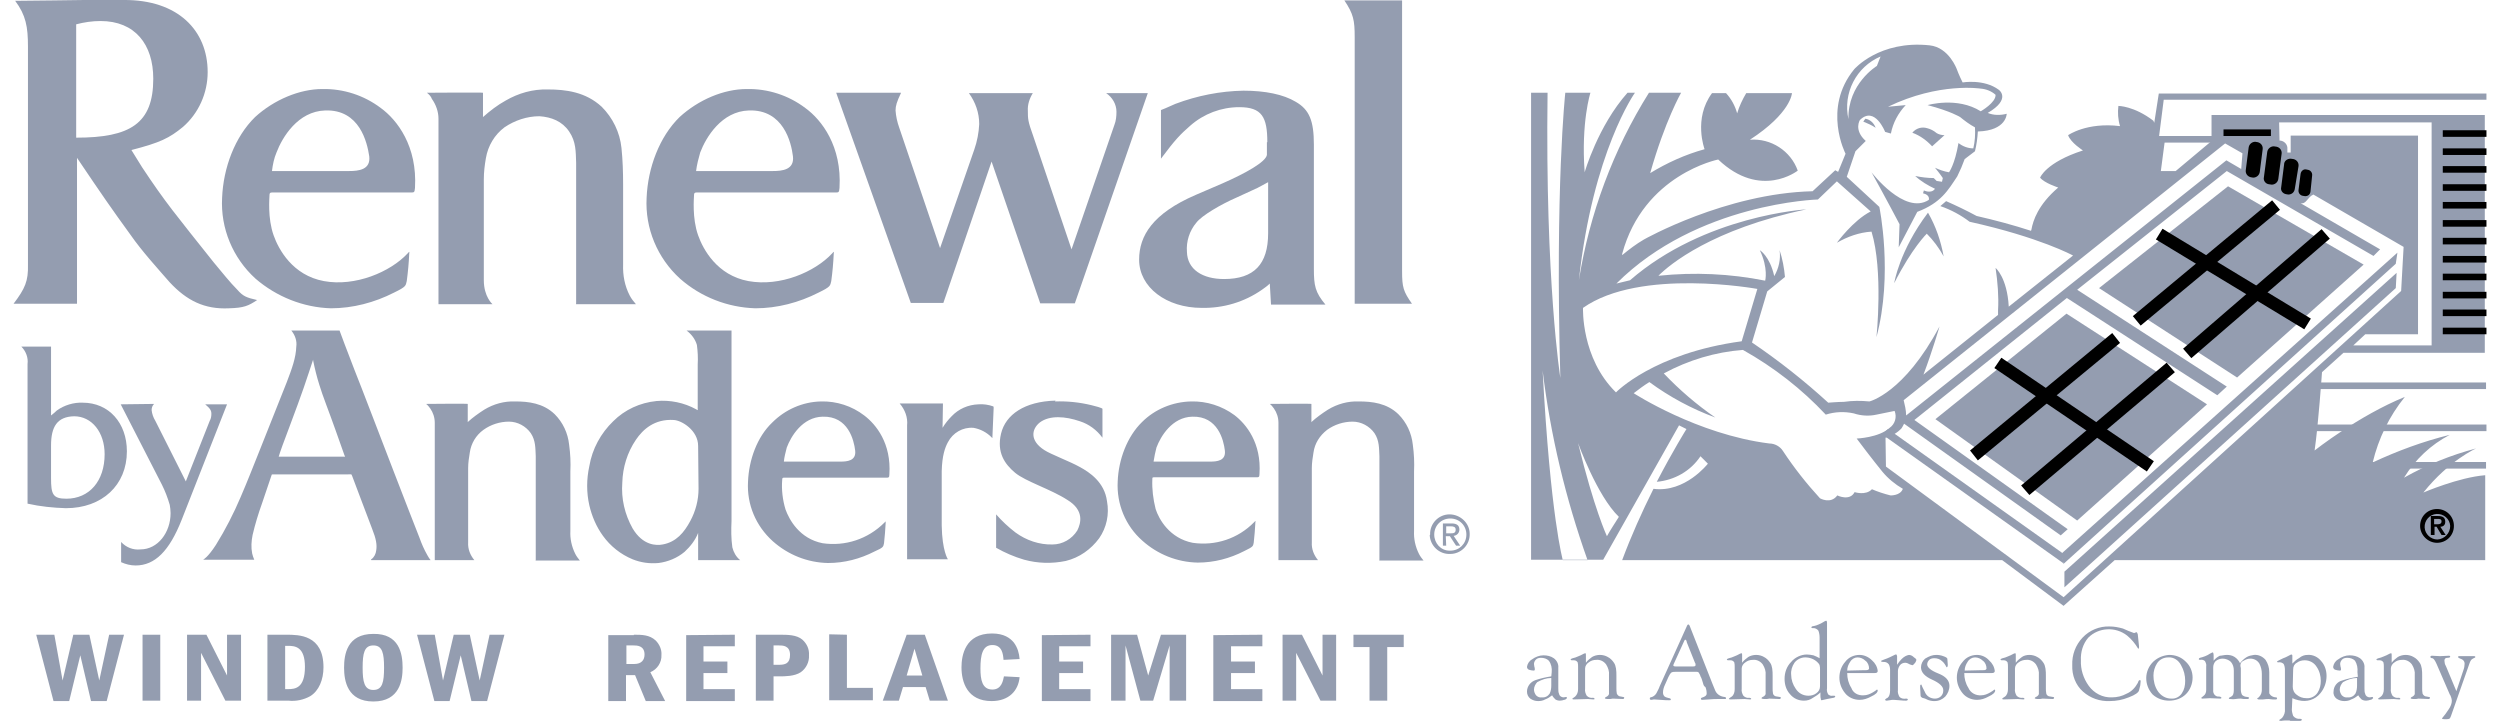
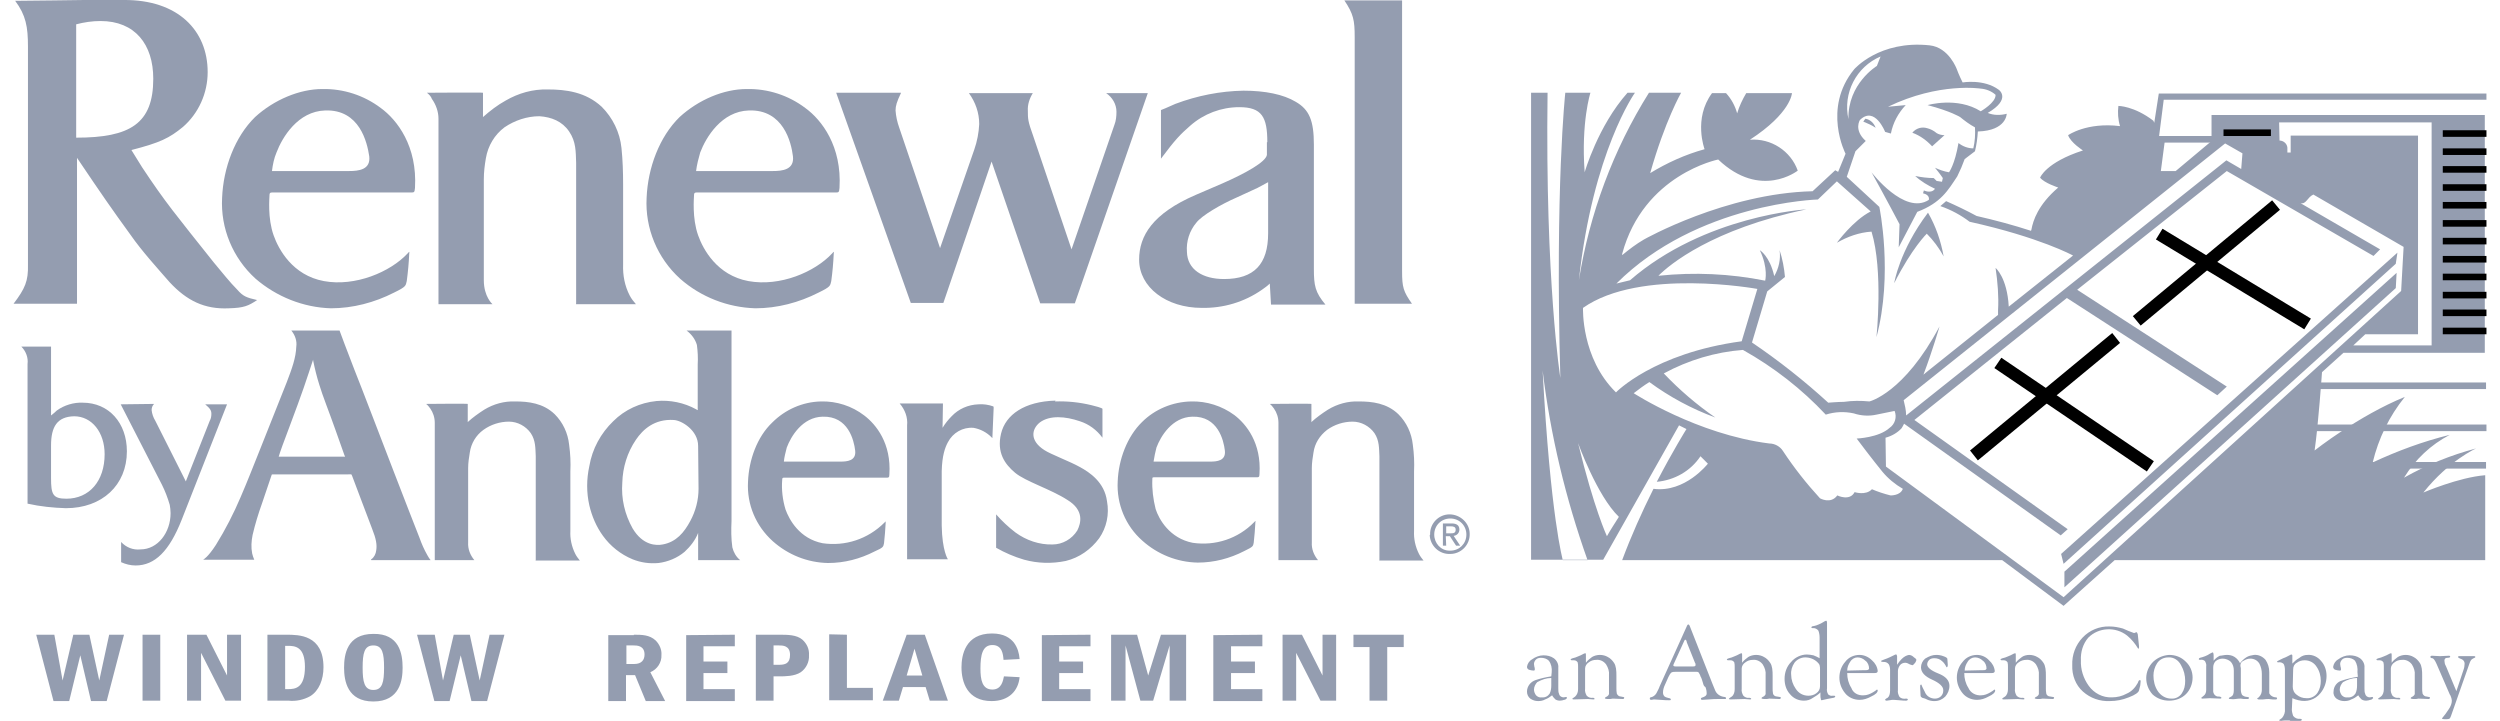
<svg xmlns="http://www.w3.org/2000/svg" width="163" height="47" viewBox="0 0 163 47" fill="none">
  <path d="M3.543 41.384L4.081 44.367L4.779 41.384H5.827L6.472 44.367L7.117 41.384H8.085L6.956 45.71H5.935L5.236 42.727L4.511 45.71H3.489L2.361 41.384H3.543ZM10.449 41.384V45.683H9.294V41.384H10.449ZM13.459 41.384L14.803 44.044V41.384H15.716V45.683H14.695L13.11 42.566V45.683H12.196V41.384H13.459ZM17.436 41.384H18.672C19.479 41.384 21.091 41.384 21.091 43.507C21.091 44.313 20.795 45.038 20.231 45.388C19.801 45.63 19.29 45.737 18.807 45.683H17.436V41.384ZM18.592 44.931H18.78C19.237 44.931 19.882 44.877 19.882 43.48C19.882 42.163 19.237 42.109 18.78 42.109H18.592V44.931ZM26.25 43.533C26.25 44.313 26.089 45.737 24.342 45.737C22.649 45.737 22.434 44.393 22.434 43.533C22.434 42.674 22.623 41.33 24.342 41.33C26.035 41.303 26.25 42.62 26.25 43.533ZM23.644 43.533C23.644 44.447 23.751 44.985 24.342 44.985C24.934 44.985 25.041 44.474 25.041 43.533C25.041 42.593 24.934 42.082 24.342 42.082C23.751 42.082 23.644 42.593 23.644 43.533ZM28.346 41.384L28.884 44.367L29.582 41.384H30.631L31.276 44.367L31.92 41.384H32.888L31.759 45.71H30.738L30.039 42.727L29.314 45.71H28.32L27.191 41.384H28.346ZM41.326 41.384C41.836 41.384 42.347 41.384 42.75 41.76C42.992 42.002 43.153 42.351 43.126 42.7C43.153 43.184 42.857 43.641 42.401 43.829L43.368 45.71H42.105L41.406 44.017H40.815V45.71H39.66V41.411H41.326V41.384ZM40.842 42.082V43.292H41.353C41.836 43.292 42.024 43.023 42.024 42.674C42.024 42.082 41.514 42.082 41.299 42.082H40.842ZM47.91 41.384V42.136H45.867V43.13H47.426V43.883H45.867V44.931H47.91V45.71H44.739V41.411L47.91 41.384ZM50.812 41.384C51.349 41.384 51.94 41.384 52.316 41.706C52.612 41.975 52.773 42.324 52.746 42.727C52.773 43.157 52.558 43.587 52.209 43.829C51.806 44.098 51.161 44.098 50.839 44.098H50.435V45.683H49.28V41.384H50.812ZM50.435 42.082V43.345H50.785C51.188 43.345 51.51 43.265 51.51 42.7C51.51 42.082 51.027 42.082 50.785 42.082H50.435ZM55.219 41.384V44.85H56.912V45.656H54.063V41.357L55.219 41.384ZM60.298 41.384L61.803 45.683H60.62L60.351 44.797H58.873L58.605 45.683H57.557L59.115 41.384H60.298ZM60.136 44.044L59.626 42.297L59.115 44.044H60.136ZM66.478 44.152C66.398 45.011 65.806 45.71 64.651 45.71C63.066 45.71 62.689 44.474 62.689 43.507C62.689 42.727 62.931 41.303 64.678 41.303C65.457 41.303 65.86 41.599 66.102 41.894C66.344 42.217 66.451 42.593 66.478 42.969L65.43 43.023C65.403 42.674 65.35 42.056 64.705 42.056C64.06 42.056 63.925 42.7 63.925 43.587C63.925 44.313 64.033 44.958 64.705 44.958C65.323 44.958 65.403 44.34 65.457 44.098L66.478 44.152ZM71.1 41.384V42.136H69.058V43.13H70.617V43.883H69.058V44.931H71.1V45.71H67.929V41.411L71.1 41.384ZM74.137 41.384L74.862 44.044L75.695 41.384H77.335V45.683H76.26V42.082L75.185 45.683H74.352L73.385 42.082V45.683H72.444V41.384H74.137ZM82.306 41.384V42.136H80.264V43.13H81.822V43.883H80.264V44.931H82.306V45.71H79.108V41.411L82.306 41.384ZM84.886 41.384L86.229 44.044V41.384H87.116V45.683H86.095L84.51 42.566V45.683H83.623V41.384H84.886ZM91.523 41.384V42.19H90.448V45.683H89.293V42.19H88.245V41.384H91.523ZM4.967 8.976C8.488 8.976 9.993 8.062 9.993 5.133C9.993 2.902 8.81 1.371 6.553 1.371C6.015 1.371 5.478 1.451 4.967 1.586V8.976ZM1.823 17.252V3.037C1.823 1.747 1.689 0.995 0.99 0.054C1.743 0.054 5.478 0 5.478 0H8.058C11.605 -0.027 13.54 1.989 13.54 4.703C13.54 6.073 12.948 7.39 11.927 8.277C11.041 9.003 10.449 9.298 8.568 9.782L9.267 10.91C10.799 13.222 11.444 13.974 13.943 17.118C14.507 17.79 14.991 18.408 15.475 18.892C15.851 19.322 16.066 19.402 16.764 19.563C16.2 19.94 15.905 20.074 14.937 20.101C13.325 20.181 12.169 19.59 11.067 18.408C10.342 17.575 9.24 16.366 8.515 15.318C7.305 13.651 6.687 12.765 5.021 10.292V19.805H0.883C1.635 18.811 1.85 18.327 1.823 17.252ZM58.739 6.073C58.47 6.638 58.39 6.906 58.39 7.202C58.416 7.578 58.497 7.954 58.632 8.331L61.292 16.177L63.522 9.755C63.71 9.217 63.818 8.653 63.845 8.089C63.845 7.363 63.603 6.665 63.173 6.073H67.338C67.123 6.423 66.989 6.826 67.016 7.229C67.016 7.74 67.016 7.901 67.365 8.868L69.864 16.258L72.659 8.143C72.766 7.874 72.793 7.578 72.793 7.283C72.793 6.799 72.525 6.342 72.121 6.073H74.836L70.079 19.778H67.822L64.651 10.534L61.507 19.752H59.384L54.52 6.047H58.739V6.073ZM82.682 11.878L81.984 12.254L80.64 12.872C79.592 13.329 78.356 14.055 78.007 14.511C77.55 15.049 77.335 15.748 77.388 16.419C77.415 17.575 78.41 18.193 79.807 18.193C81.769 18.193 82.682 17.225 82.682 15.21V11.878ZM82.629 9.271C82.629 7.632 82.279 6.987 80.801 6.987C79.619 6.987 78.49 7.417 77.603 8.196C76.959 8.761 76.636 9.083 75.695 10.346V7.175C76.125 7.014 76.421 6.853 76.636 6.772C78.06 6.235 79.565 5.939 81.07 5.912C82.494 5.912 83.677 6.154 84.483 6.638C85.37 7.148 85.665 7.874 85.665 9.432V17.521C85.665 18.623 85.746 19.053 86.418 19.859H82.87L82.79 18.488C82.629 18.65 82.467 18.757 82.279 18.892C81.124 19.698 79.753 20.101 78.356 20.074C76.045 20.074 74.271 18.73 74.271 16.93C74.271 15.371 75.158 13.92 77.953 12.711L79.7 11.959C81.231 11.287 82.521 10.561 82.602 10.104V9.271H82.629ZM88.326 19.805V2.419C88.326 1.317 88.245 0.914 87.654 0.027H91.416V17.682C91.416 18.73 91.496 18.999 92.061 19.805H88.326ZM3.328 29.049V31.172C3.328 32.22 3.436 32.516 4.322 32.516C5.827 32.516 6.822 31.36 6.822 29.614C6.822 28.189 5.989 27.141 4.833 27.141C3.731 27.168 3.328 27.813 3.328 29.049ZM3.328 22.6V27.088C3.463 26.98 3.597 26.873 3.704 26.765C4.188 26.416 4.806 26.228 5.397 26.255C7.09 26.255 8.273 27.571 8.273 29.425C8.273 31.629 6.66 33.134 4.296 33.134C3.463 33.107 2.63 33.026 1.796 32.838V23.729C1.85 23.326 1.689 22.895 1.393 22.6H3.328Z" fill="#949DB0" />
  <path d="M10.047 26.335C9.939 26.443 9.886 26.577 9.886 26.738C9.912 26.98 9.993 27.222 10.127 27.437L12.116 31.387L13.675 27.437C13.755 27.303 13.782 27.141 13.782 26.98C13.782 26.765 13.701 26.631 13.379 26.362H14.803L11.847 33.886C11.041 35.929 10.101 36.869 8.838 36.869C8.515 36.869 8.193 36.788 7.897 36.654V35.337C8.219 35.687 8.676 35.875 9.16 35.821C10.289 35.821 11.122 34.719 11.122 33.456C11.122 33.268 11.095 33.08 11.068 32.919C10.934 32.462 10.772 32.032 10.557 31.602L7.87 26.362L10.047 26.335ZM94.56 34.773C94.749 34.773 94.91 34.773 94.91 34.531C94.91 34.343 94.749 34.316 94.587 34.316H94.292V34.773H94.56ZM94.292 35.579H94.077V34.128H94.641C94.99 34.128 95.152 34.263 95.152 34.531C95.152 34.746 94.99 34.907 94.802 34.934H94.775L95.205 35.579H94.937L94.534 34.961H94.265L94.292 35.579ZM94.56 35.902C95.152 35.902 95.608 35.445 95.608 34.854C95.608 34.263 95.152 33.806 94.56 33.806C93.969 33.806 93.512 34.263 93.512 34.854C93.512 35.418 93.942 35.902 94.507 35.902C94.534 35.902 94.534 35.902 94.56 35.902ZM93.244 34.854C93.217 34.128 93.808 33.537 94.507 33.537C95.205 33.537 95.823 34.101 95.823 34.8C95.85 35.526 95.259 36.117 94.56 36.117C94.56 36.117 94.56 36.117 94.534 36.117C93.835 36.144 93.244 35.579 93.217 34.881C93.244 34.881 93.244 34.854 93.244 34.854ZM18.189 29.775H22.435C22.516 29.775 22.516 29.775 22.462 29.694C22.435 29.614 22.247 29.103 21.871 28.028C21.494 26.953 21.011 25.744 20.823 25.099C20.661 24.588 20.527 24.051 20.419 23.514C20.419 23.433 20.419 23.433 20.393 23.514C20.366 23.594 19.936 24.911 19.801 25.287C19.667 25.663 19.21 26.953 18.888 27.786C18.565 28.619 18.189 29.667 18.189 29.721C18.189 29.775 18.135 29.802 18.189 29.775ZM18.995 21.552H22.139C22.139 21.552 22.704 23.084 23.107 24.105C23.51 25.099 25.015 29.049 25.66 30.715C26.305 32.382 27.084 34.397 27.353 35.069C27.487 35.445 27.648 35.821 27.863 36.197C27.997 36.439 28.078 36.52 28.078 36.52H24.209C24.182 36.52 24.182 36.466 24.209 36.466C24.397 36.332 24.504 36.117 24.531 35.875C24.585 35.526 24.531 35.149 24.262 34.477C23.994 33.806 23.053 31.253 22.972 31.065C22.892 30.877 22.945 30.93 22.677 30.93H17.786C17.705 30.93 17.732 30.93 17.705 30.984C17.678 31.065 17.275 32.274 17.087 32.811C16.846 33.483 16.631 34.182 16.469 34.881C16.389 35.284 16.362 35.687 16.442 36.09C16.469 36.224 16.523 36.359 16.577 36.493H13.245C13.245 36.493 13.54 36.359 14.078 35.526C14.696 34.531 15.233 33.483 15.69 32.408C16.174 31.28 16.442 30.581 16.98 29.237C17.517 27.894 18.35 25.798 18.7 24.911C19.049 23.997 19.291 23.326 19.318 22.6C19.372 22.224 19.237 21.848 18.995 21.552ZM27.782 26.335C27.782 26.335 30.497 26.308 30.497 26.335V27.491C30.497 27.544 30.443 27.544 30.497 27.518C30.819 27.222 31.195 26.953 31.572 26.711C32.19 26.335 32.888 26.147 33.587 26.174C34.447 26.174 35.414 26.281 36.167 27.007C36.704 27.544 37.027 28.243 37.107 28.995C37.188 29.587 37.215 30.151 37.188 30.742V34.612C37.161 35.122 37.269 35.633 37.51 36.117C37.591 36.278 37.698 36.412 37.806 36.547H34.931C34.904 36.547 34.931 36.547 34.931 36.493V29.748C34.904 29.237 34.931 28.727 34.608 28.243C34.286 27.786 33.748 27.491 33.184 27.491C32.593 27.491 32.002 27.679 31.518 28.028C31.034 28.378 30.712 28.915 30.631 29.506C30.577 29.829 30.523 30.178 30.523 30.527V35.364C30.497 35.794 30.658 36.197 30.927 36.52H28.347V27.571C28.347 27.222 28.239 26.899 28.051 26.631C27.971 26.523 27.89 26.416 27.782 26.335ZM27.836 6.047C27.836 6.047 31.491 6.02 31.491 6.047V7.605C31.491 7.659 31.437 7.686 31.491 7.632C31.948 7.229 32.431 6.853 32.969 6.557C33.802 6.073 34.742 5.805 35.71 5.832C36.892 5.832 38.182 5.993 39.23 6.96C39.956 7.686 40.413 8.626 40.52 9.647C40.601 10.427 40.627 11.233 40.627 12.012V17.252C40.601 17.951 40.735 18.65 41.057 19.268C41.165 19.483 41.326 19.671 41.461 19.832H37.564C37.537 19.832 37.564 19.832 37.564 19.778V10.615C37.537 9.889 37.564 9.244 37.107 8.573C36.65 7.901 35.952 7.632 35.172 7.578C34.366 7.578 33.56 7.847 32.888 8.304C32.243 8.788 31.813 9.513 31.679 10.319C31.598 10.776 31.545 11.233 31.545 11.69V18.273C31.545 19.348 32.109 19.832 32.109 19.832H28.589V7.739C28.589 7.283 28.427 6.826 28.159 6.45C28.105 6.288 27.971 6.154 27.836 6.047ZM82.79 26.335C82.79 26.335 85.504 26.308 85.504 26.335C85.504 26.362 85.504 27.464 85.504 27.491C85.504 27.518 85.451 27.544 85.504 27.518C85.827 27.222 86.203 26.953 86.579 26.711C87.197 26.335 87.896 26.147 88.595 26.174C89.455 26.174 90.422 26.281 91.174 27.007C91.712 27.544 92.034 28.243 92.115 28.995C92.196 29.587 92.222 30.151 92.196 30.742C92.196 31.575 92.196 33.698 92.196 34.612C92.169 35.122 92.276 35.633 92.518 36.117C92.599 36.278 92.706 36.412 92.814 36.547H89.938C89.911 36.547 89.938 36.547 89.938 36.493V29.748C89.911 29.237 89.938 28.727 89.616 28.243C89.293 27.786 88.756 27.491 88.192 27.491C87.6 27.491 87.009 27.679 86.525 28.028C86.042 28.404 85.719 28.915 85.639 29.506C85.585 29.829 85.531 30.178 85.531 30.527V35.364C85.504 35.794 85.666 36.197 85.934 36.52H83.355V27.571C83.355 27.222 83.247 26.899 83.059 26.631C82.978 26.523 82.898 26.416 82.79 26.335ZM45.518 29.076C45.518 28.055 44.443 27.41 43.933 27.383C42.67 27.303 41.917 28.001 41.461 28.673C40.896 29.506 40.601 30.474 40.574 31.468C40.493 32.516 40.735 33.537 41.246 34.451C41.917 35.579 42.804 35.579 43.207 35.499C44.094 35.337 44.605 34.719 45.008 33.967C45.357 33.322 45.545 32.596 45.545 31.871L45.518 29.076ZM44.766 21.552H47.695V33.967C47.668 34.531 47.668 35.122 47.749 35.687C47.829 36.009 47.991 36.305 48.259 36.52H45.518V34.746C45.33 35.23 45.008 35.633 44.632 35.982C44.148 36.385 43.557 36.627 42.939 36.708C42.347 36.762 41.783 36.681 41.246 36.466C40.466 36.144 39.794 35.606 39.311 34.934C38.881 34.343 38.585 33.644 38.424 32.946C38.236 32.113 38.236 31.253 38.424 30.393C38.612 29.264 39.176 28.243 39.983 27.464C40.735 26.711 41.729 26.255 42.804 26.147C43.691 26.066 44.605 26.255 45.384 26.684C45.545 26.792 45.491 26.711 45.491 26.711V23.755C45.518 23.326 45.491 22.895 45.438 22.492C45.33 22.116 45.088 21.794 44.766 21.552ZM51.108 30.097H54.789C55.246 30.097 55.837 30.044 55.757 29.372C55.676 28.7 55.3 27.114 53.634 27.168C52.317 27.195 51.565 28.458 51.296 29.184C51.215 29.506 51.135 29.802 51.108 30.097ZM53.526 26.174C54.547 26.147 55.542 26.47 56.348 27.088C57.127 27.679 58.121 28.915 57.987 30.93C57.987 31.145 57.933 31.145 57.772 31.145H51.108C51.027 31.145 51 31.172 51 31.28C50.947 31.925 51.027 32.596 51.215 33.215C51.457 33.886 52.129 35.122 53.634 35.418C55.112 35.633 56.59 35.149 57.665 34.074C57.745 33.994 57.745 33.94 57.745 34.101C57.718 34.531 57.691 34.988 57.638 35.418C57.584 35.633 57.638 35.687 57.02 35.956C56.079 36.439 55.058 36.708 53.983 36.708C52.639 36.681 51.377 36.17 50.382 35.284C49.28 34.289 48.689 32.892 48.77 31.414C48.824 29.99 49.361 28.485 50.355 27.544C51.188 26.711 52.317 26.201 53.526 26.174ZM45.384 11.152H50.382C51 11.152 51.806 11.072 51.699 10.185C51.592 9.298 51.081 7.121 48.824 7.202C47.05 7.256 46.029 8.949 45.653 9.943C45.545 10.319 45.438 10.722 45.384 11.152ZM48.689 5.805C50.06 5.778 51.403 6.208 52.505 7.041C53.58 7.82 54.897 9.54 54.736 12.254C54.709 12.55 54.682 12.55 54.467 12.55H45.411C45.276 12.55 45.25 12.603 45.25 12.738C45.25 12.872 45.115 14.216 45.518 15.344C45.841 16.258 46.754 17.951 48.797 18.327C50.866 18.703 53.123 17.736 54.252 16.527C54.359 16.419 54.386 16.339 54.359 16.554C54.332 17.145 54.279 17.736 54.198 18.327C54.117 18.623 54.198 18.677 53.365 19.08C52.102 19.725 50.678 20.101 49.254 20.101C47.453 20.047 45.706 19.375 44.336 18.166C42.858 16.822 42.052 14.887 42.159 12.899C42.24 10.937 42.992 8.922 44.309 7.632C45.545 6.503 47.184 5.805 48.689 5.805ZM17.732 11.152H22.757C23.375 11.152 24.182 11.072 24.074 10.185C23.94 9.298 23.456 7.121 21.199 7.202C19.425 7.256 18.404 8.949 18.028 9.943C17.867 10.319 17.786 10.722 17.732 11.152ZM21.011 5.805C22.381 5.778 23.725 6.208 24.827 7.041C25.901 7.82 27.218 9.54 27.057 12.254C27.03 12.55 27.003 12.55 26.788 12.55H17.732C17.598 12.55 17.571 12.603 17.571 12.738C17.571 12.872 17.437 14.216 17.84 15.344C18.162 16.258 19.076 17.951 21.118 18.327C23.16 18.703 25.445 17.736 26.573 16.527C26.681 16.419 26.708 16.339 26.681 16.554C26.654 17.145 26.6 17.736 26.52 18.327C26.439 18.623 26.52 18.677 25.686 19.08C24.424 19.725 22.999 20.101 21.575 20.101C19.775 20.047 18.028 19.348 16.657 18.166C15.179 16.822 14.373 14.887 14.481 12.899C14.561 10.937 15.314 8.922 16.631 7.632C17.867 6.503 19.533 5.805 21.011 5.805ZM75.212 30.097H78.894C79.351 30.097 79.942 30.044 79.861 29.372C79.781 28.7 79.404 27.114 77.738 27.168C76.421 27.195 75.669 28.458 75.4 29.184C75.32 29.479 75.266 29.775 75.212 30.097ZM77.658 26.174C78.679 26.147 79.673 26.47 80.479 27.061C81.258 27.652 82.253 28.888 82.118 30.904C82.118 31.119 82.065 31.119 81.903 31.119H75.239C75.132 31.119 75.132 31.145 75.132 31.253C75.105 31.898 75.185 32.543 75.347 33.188C75.562 33.859 76.26 35.096 77.765 35.391C79.243 35.606 80.721 35.122 81.769 34.047C81.85 33.967 81.877 33.913 81.85 34.074C81.823 34.504 81.796 34.961 81.742 35.391C81.689 35.606 81.742 35.633 81.124 35.929C80.184 36.412 79.162 36.681 78.088 36.681C76.744 36.654 75.481 36.144 74.487 35.257C73.385 34.289 72.794 32.865 72.874 31.387C72.928 29.963 73.492 28.458 74.46 27.518C75.293 26.684 76.448 26.201 77.658 26.174ZM58.659 26.308H61.48L61.454 27.894C61.615 27.625 61.83 27.356 62.045 27.141C62.502 26.658 63.12 26.389 63.791 26.362C64.114 26.335 64.463 26.389 64.759 26.496C64.786 26.523 64.786 26.523 64.786 26.604C64.786 26.684 64.705 28.458 64.705 28.512C64.705 28.566 64.705 28.592 64.651 28.512C64.329 28.189 63.926 27.974 63.469 27.894C62.77 27.84 62.125 28.216 61.803 28.834C61.615 29.184 61.427 29.694 61.4 30.715V34.263C61.427 35.929 61.803 36.466 61.803 36.466H59.143V27.733C59.196 27.222 59.008 26.711 58.659 26.308ZM68.79 26.174C69.596 26.147 70.375 26.228 71.154 26.416C71.934 26.604 71.88 26.658 71.88 26.658V28.539C71.504 28.028 70.993 27.652 70.402 27.464C69.462 27.141 68.44 27.061 67.796 27.544C67.258 27.974 67.124 28.727 68.091 29.345C68.494 29.614 69.784 30.097 70.402 30.447C71.047 30.796 72.014 31.441 72.176 32.677C72.337 33.537 72.149 34.397 71.665 35.096C71.128 35.821 70.375 36.359 69.489 36.574C68.575 36.762 67.661 36.735 66.774 36.493C66.129 36.305 65.511 36.036 64.947 35.714V33.537C65.323 33.967 65.753 34.37 66.21 34.719C66.909 35.23 67.769 35.526 68.629 35.499C69.273 35.499 69.891 35.149 70.241 34.585C70.483 34.101 70.698 33.268 69.596 32.596C68.521 31.898 66.855 31.387 66.183 30.823C65.511 30.259 64.974 29.506 65.269 28.27C65.565 27.034 66.801 26.174 68.817 26.12M101.171 43.829C101.198 43.56 101.144 43.292 100.983 43.077C100.848 42.942 100.66 42.889 100.472 42.889C100.365 42.889 100.23 42.915 100.15 42.996C100.069 43.077 100.015 43.184 100.015 43.292C100.015 43.345 100.042 43.426 100.042 43.48C100.069 43.533 100.069 43.614 100.069 43.668C100.069 43.695 100.042 43.722 99.989 43.722C99.881 43.722 99.8 43.695 99.693 43.668C99.612 43.641 99.559 43.56 99.559 43.48C99.585 43.292 99.693 43.103 99.881 42.996C100.096 42.835 100.365 42.727 100.634 42.727C100.875 42.727 101.117 42.781 101.305 42.915C101.493 43.05 101.628 43.292 101.601 43.533V44.877C101.601 45.011 101.601 45.146 101.655 45.253C101.682 45.388 101.816 45.468 101.95 45.468L102.112 45.441C102.138 45.441 102.165 45.468 102.165 45.522C102.111 45.576 102.058 45.63 101.977 45.63C101.897 45.656 101.816 45.683 101.708 45.683C101.601 45.683 101.493 45.656 101.413 45.603C101.332 45.522 101.252 45.441 101.198 45.334C101.063 45.441 100.902 45.549 100.741 45.603C100.607 45.683 100.445 45.71 100.284 45.71C100.096 45.71 99.935 45.656 99.774 45.549C99.639 45.441 99.559 45.28 99.559 45.092C99.559 44.743 99.8 44.447 100.123 44.34C100.445 44.232 100.795 44.151 101.144 44.098L101.171 43.829ZM100.015 44.958C100.015 45.092 100.069 45.226 100.15 45.334C100.257 45.441 100.392 45.495 100.526 45.468C100.741 45.495 100.929 45.388 101.037 45.226C101.117 45.065 101.144 44.877 101.144 44.689V44.205C100.822 44.205 100.526 44.313 100.23 44.474C100.123 44.581 100.015 44.77 100.015 44.958ZM104.315 42.7C104.503 42.7 104.691 42.754 104.826 42.835C104.987 42.915 105.121 43.05 105.229 43.211C105.309 43.319 105.336 43.453 105.363 43.587C105.39 43.748 105.39 43.91 105.39 44.071V44.877C105.39 44.985 105.39 45.092 105.417 45.226C105.471 45.334 105.551 45.414 105.686 45.414L105.82 45.441C105.874 45.441 105.901 45.468 105.901 45.495C105.901 45.522 105.874 45.576 105.82 45.576L105.148 45.549L104.987 45.576H104.852C104.718 45.576 104.637 45.549 104.637 45.522C104.637 45.495 104.691 45.441 104.772 45.414C104.852 45.361 104.933 45.28 104.906 45.173V44.017C104.933 43.775 104.852 43.533 104.718 43.319C104.557 43.103 104.315 42.996 104.073 43.023C103.885 43.023 103.724 43.077 103.589 43.184C103.455 43.265 103.348 43.426 103.348 43.587V44.904C103.321 45.065 103.375 45.226 103.455 45.361C103.563 45.468 103.697 45.522 103.858 45.495C103.885 45.495 103.912 45.495 103.939 45.522L103.966 45.549C103.966 45.603 103.939 45.603 103.885 45.603L103.536 45.576L102.595 45.603C102.541 45.603 102.515 45.576 102.515 45.549L102.703 45.414C102.837 45.28 102.891 45.119 102.891 44.931V43.48C102.891 43.372 102.891 43.292 102.864 43.184C102.81 43.103 102.73 43.05 102.622 43.05H102.488C102.434 43.05 102.407 43.023 102.407 42.996C102.407 42.969 102.461 42.942 102.541 42.915C102.649 42.889 102.756 42.862 102.864 42.808C102.998 42.754 103.133 42.7 103.267 42.62L103.348 42.593C103.401 42.593 103.401 42.62 103.401 42.7V43.211C103.509 43.05 103.67 42.942 103.804 42.835C103.939 42.754 104.127 42.7 104.315 42.7ZM111.033 44.528C110.979 44.34 110.926 44.178 110.872 44.098C110.845 43.99 110.791 43.91 110.738 43.829C110.684 43.802 110.657 43.802 110.603 43.802H109.26C109.152 43.802 109.045 43.802 108.964 43.856C108.883 43.937 108.83 44.044 108.776 44.151L108.561 44.635C108.48 44.797 108.427 44.985 108.427 45.146C108.427 45.253 108.453 45.334 108.534 45.414C108.615 45.468 108.722 45.495 108.83 45.522C108.91 45.522 108.937 45.576 108.937 45.603C108.937 45.656 108.91 45.656 108.83 45.656C108.722 45.656 108.534 45.656 108.265 45.63L107.835 45.603L107.674 45.63C107.593 45.63 107.567 45.603 107.567 45.549C107.567 45.495 107.593 45.468 107.62 45.468C107.782 45.441 107.916 45.334 107.997 45.2C108.077 45.038 108.158 44.904 108.212 44.743L109.985 40.819C110.012 40.739 110.066 40.712 110.066 40.712C110.093 40.712 110.146 40.739 110.173 40.819L111.651 44.581C111.759 44.85 111.812 44.985 111.839 45.038C111.947 45.28 112.189 45.414 112.43 45.441C112.484 45.441 112.538 45.468 112.538 45.522C112.538 45.576 112.511 45.576 112.457 45.576H112.001C111.866 45.576 111.678 45.576 111.409 45.603L110.979 45.63C110.926 45.63 110.899 45.603 110.899 45.549C110.899 45.495 110.953 45.495 111.087 45.441C111.194 45.388 111.275 45.334 111.275 45.226C111.275 45.065 111.248 44.931 111.194 44.797C111.087 44.743 111.06 44.635 111.033 44.528ZM109.985 41.894C109.985 41.84 109.958 41.814 109.958 41.787C109.958 41.76 109.904 41.706 109.878 41.706C109.851 41.706 109.851 41.733 109.824 41.76L109.152 43.238C109.125 43.265 109.125 43.319 109.098 43.372C109.098 43.426 109.152 43.453 109.26 43.453H110.388C110.496 43.453 110.549 43.426 110.549 43.372C110.549 43.345 110.549 43.319 110.549 43.292C110.549 43.265 110.549 43.265 110.523 43.238L109.985 41.894ZM114.5 42.7C114.688 42.7 114.876 42.754 115.01 42.835C115.171 42.915 115.306 43.05 115.413 43.211C115.494 43.319 115.521 43.453 115.548 43.587C115.575 43.748 115.575 43.91 115.575 44.071V44.877C115.575 44.985 115.575 45.092 115.601 45.226C115.628 45.334 115.736 45.414 115.87 45.414L116.031 45.441C116.085 45.441 116.112 45.468 116.112 45.495C116.112 45.522 116.085 45.576 116.031 45.576L115.36 45.549L115.198 45.576H115.064C114.93 45.576 114.849 45.549 114.849 45.522C114.849 45.495 114.903 45.441 114.983 45.414C115.064 45.361 115.145 45.28 115.118 45.173V44.017C115.145 43.775 115.064 43.533 114.93 43.319C114.768 43.103 114.527 42.996 114.285 43.023C114.097 43.023 113.935 43.077 113.801 43.184C113.667 43.265 113.559 43.426 113.559 43.587V44.904C113.532 45.065 113.586 45.226 113.667 45.361C113.774 45.468 113.908 45.522 114.07 45.495C114.097 45.495 114.123 45.522 114.15 45.522L114.177 45.549C114.177 45.603 114.15 45.603 114.097 45.603L113.747 45.576L112.807 45.603C112.753 45.603 112.726 45.576 112.726 45.549C112.78 45.495 112.834 45.468 112.914 45.414C113.049 45.307 113.102 45.119 113.102 44.931V43.48C113.102 43.372 113.102 43.292 113.075 43.184C113.022 43.103 112.941 43.05 112.834 43.05H112.672C112.619 43.05 112.592 43.023 112.592 42.996C112.592 42.969 112.645 42.942 112.726 42.915C112.834 42.889 112.941 42.862 113.049 42.808C113.183 42.754 113.317 42.7 113.452 42.62L113.532 42.593C113.586 42.593 113.586 42.62 113.586 42.7V43.211C113.693 43.05 113.855 42.942 113.989 42.835C114.123 42.754 114.312 42.7 114.5 42.7ZM117.617 45.683C117.268 45.683 116.945 45.549 116.703 45.253C116.461 44.985 116.354 44.635 116.354 44.259C116.354 43.856 116.488 43.453 116.784 43.157C117.026 42.862 117.429 42.674 117.805 42.674C117.939 42.674 118.101 42.7 118.235 42.727C118.369 42.781 118.504 42.835 118.638 42.915V41.572C118.638 41.411 118.611 41.249 118.557 41.115C118.477 41.008 118.316 40.927 118.181 40.954C118.127 40.954 118.101 40.927 118.101 40.9C118.101 40.873 118.154 40.819 118.262 40.819C118.369 40.792 118.477 40.766 118.584 40.712C118.719 40.658 118.853 40.578 118.987 40.497L119.068 40.47C119.095 40.47 119.122 40.524 119.122 40.604V44.877C119.095 45.011 119.122 45.146 119.202 45.28C119.283 45.334 119.364 45.388 119.471 45.361H119.552C119.605 45.361 119.632 45.361 119.659 45.388C119.659 45.441 119.605 45.495 119.552 45.495C119.417 45.522 119.256 45.549 119.122 45.576C119.014 45.603 118.88 45.63 118.772 45.656C118.745 45.656 118.719 45.63 118.719 45.576C118.692 45.495 118.692 45.414 118.692 45.361V45.146C118.557 45.28 118.396 45.388 118.208 45.495C118.02 45.63 117.832 45.683 117.617 45.683ZM118.665 43.641C118.665 43.56 118.665 43.453 118.638 43.372C118.611 43.292 118.557 43.238 118.504 43.184C118.289 42.969 117.993 42.862 117.697 42.862C117.429 42.862 117.16 42.996 116.999 43.211C116.838 43.453 116.757 43.722 116.784 43.99C116.784 44.313 116.891 44.635 117.079 44.904C117.268 45.2 117.563 45.361 117.912 45.361C118.101 45.361 118.289 45.307 118.423 45.2C118.584 45.092 118.665 44.931 118.665 44.743V43.641ZM121.513 45.334C121.728 45.334 121.916 45.253 122.105 45.146C122.185 45.092 122.293 45.038 122.373 44.958C122.4 44.958 122.427 44.985 122.427 45.011C122.427 45.146 122.293 45.28 121.997 45.414C121.755 45.549 121.513 45.63 121.245 45.63C120.868 45.63 120.519 45.468 120.304 45.2C120.062 44.904 119.928 44.555 119.928 44.178C119.928 43.802 120.062 43.426 120.304 43.157C120.519 42.862 120.868 42.7 121.245 42.7C121.54 42.7 121.836 42.835 122.051 43.05C122.266 43.238 122.4 43.48 122.427 43.748C122.427 43.802 122.4 43.829 122.373 43.856C122.32 43.883 122.266 43.883 122.212 43.883H120.438C120.438 44.232 120.519 44.555 120.707 44.85C120.815 45.173 121.137 45.361 121.513 45.334ZM121.567 43.695H121.648C121.701 43.695 121.755 43.695 121.809 43.668C121.836 43.641 121.863 43.614 121.863 43.587C121.863 43.399 121.782 43.184 121.621 43.077C121.486 42.942 121.298 42.862 121.11 42.862C120.922 42.862 120.734 42.969 120.627 43.157C120.519 43.319 120.438 43.507 120.438 43.722L121.567 43.695ZM124.469 42.7C124.523 42.7 124.604 42.727 124.657 42.754C124.711 42.781 124.765 42.835 124.792 42.862L124.872 42.915C124.899 42.942 124.926 42.969 124.953 43.023C124.926 43.103 124.899 43.184 124.846 43.238C124.765 43.319 124.738 43.372 124.684 43.372C124.604 43.345 124.496 43.319 124.416 43.265C124.362 43.238 124.308 43.211 124.227 43.211C124.093 43.211 123.959 43.265 123.878 43.372C123.798 43.48 123.744 43.614 123.744 43.748V44.985C123.717 45.146 123.771 45.307 123.851 45.441C123.959 45.549 124.12 45.576 124.281 45.549C124.362 45.549 124.389 45.576 124.389 45.603C124.389 45.63 124.362 45.683 124.281 45.683C124.201 45.683 124.039 45.683 123.824 45.656L123.475 45.63C123.394 45.63 123.314 45.63 123.206 45.656L123.018 45.683C122.938 45.683 122.911 45.656 122.911 45.603C122.964 45.549 123.018 45.522 123.072 45.495C123.179 45.414 123.233 45.253 123.233 45.011V43.668C123.233 43.533 123.206 43.426 123.153 43.319C123.072 43.211 122.964 43.157 122.83 43.157H122.776C122.696 43.157 122.642 43.13 122.642 43.103C122.642 43.077 122.723 43.05 122.857 42.996C123.099 42.915 123.314 42.808 123.529 42.7C123.556 42.674 123.583 42.674 123.609 42.674C123.636 42.674 123.663 42.674 123.663 42.7C123.663 42.727 123.69 42.754 123.69 42.781V43.345C123.771 43.211 123.878 43.077 123.986 42.969C124.147 42.808 124.308 42.727 124.469 42.7ZM126.243 42.7C126.404 42.7 126.565 42.727 126.7 42.781C126.861 42.835 126.968 42.889 126.968 42.969L126.995 43.345C126.995 43.453 126.968 43.507 126.915 43.507C126.834 43.345 126.753 43.211 126.619 43.103C126.485 42.969 126.297 42.915 126.109 42.915C126.001 42.915 125.867 42.942 125.786 43.023C125.705 43.103 125.652 43.211 125.652 43.319C125.652 43.507 125.894 43.722 126.377 43.91C126.861 44.098 127.103 44.367 127.103 44.716C127.103 44.985 126.995 45.226 126.834 45.414C126.646 45.603 126.404 45.71 126.135 45.71C126.055 45.71 125.947 45.71 125.867 45.683C125.732 45.656 125.625 45.603 125.517 45.549L125.329 45.495C125.275 45.468 125.222 45.414 125.222 45.361L125.195 44.85V44.716C125.195 44.662 125.222 44.635 125.275 44.635C125.329 44.797 125.41 44.931 125.49 45.092C125.598 45.388 125.867 45.549 126.162 45.549C126.458 45.549 126.7 45.334 126.7 45.038C126.7 45.011 126.7 45.011 126.7 44.985C126.7 44.77 126.458 44.528 125.974 44.313C125.49 44.098 125.249 43.829 125.249 43.507C125.249 43.292 125.356 43.077 125.517 42.942C125.786 42.781 126.001 42.7 126.243 42.7ZM129.172 45.334C129.387 45.334 129.575 45.253 129.763 45.146C129.844 45.092 129.951 45.038 130.032 44.958C130.059 44.958 130.086 44.985 130.086 45.011C130.086 45.146 129.951 45.28 129.656 45.414C129.414 45.549 129.172 45.63 128.903 45.63C128.527 45.63 128.178 45.468 127.963 45.2C127.721 44.904 127.586 44.555 127.586 44.178C127.586 43.802 127.721 43.426 127.963 43.157C128.178 42.862 128.527 42.7 128.903 42.7C129.199 42.7 129.494 42.835 129.683 43.05C129.898 43.238 130.032 43.48 130.059 43.748C130.059 43.802 130.032 43.829 130.005 43.856C129.951 43.883 129.898 43.883 129.844 43.883H128.07C128.07 44.232 128.151 44.555 128.339 44.85C128.473 45.173 128.823 45.361 129.172 45.334ZM129.226 43.695H129.306C129.36 43.695 129.414 43.695 129.468 43.668C129.494 43.641 129.521 43.614 129.521 43.587C129.521 43.399 129.441 43.184 129.279 43.077C129.145 42.942 128.957 42.862 128.769 42.862C128.581 42.862 128.393 42.969 128.285 43.157C128.178 43.319 128.097 43.507 128.097 43.722L129.226 43.695ZM132.316 42.7C132.504 42.7 132.692 42.754 132.827 42.835C132.988 42.915 133.122 43.05 133.23 43.211C133.31 43.319 133.337 43.453 133.364 43.587C133.391 43.748 133.391 43.91 133.391 44.071V44.877C133.391 44.985 133.391 45.092 133.418 45.226C133.445 45.334 133.552 45.414 133.687 45.414L133.848 45.441C133.902 45.441 133.928 45.468 133.928 45.495C133.928 45.522 133.902 45.576 133.848 45.576L133.176 45.549L133.015 45.576H132.88C132.746 45.576 132.665 45.549 132.665 45.522C132.665 45.495 132.719 45.441 132.8 45.414C132.88 45.361 132.961 45.28 132.934 45.173V44.017C132.961 43.775 132.88 43.533 132.746 43.319C132.585 43.103 132.343 42.996 132.101 43.023C131.94 43.023 131.752 43.077 131.617 43.184C131.483 43.265 131.376 43.426 131.376 43.587V44.904C131.349 45.065 131.402 45.226 131.483 45.361C131.59 45.468 131.725 45.522 131.886 45.495C131.913 45.495 131.94 45.495 131.967 45.522L131.994 45.549C131.994 45.603 131.967 45.603 131.913 45.603L131.564 45.576L130.623 45.603C130.569 45.603 130.542 45.576 130.542 45.549C130.596 45.495 130.65 45.468 130.731 45.414C130.865 45.307 130.919 45.119 130.919 44.931V43.48C130.919 43.372 130.919 43.292 130.892 43.184C130.838 43.103 130.757 43.05 130.65 43.05H130.516C130.462 43.05 130.435 43.023 130.435 42.996C130.435 42.969 130.489 42.942 130.569 42.915C130.677 42.889 130.784 42.862 130.892 42.808C131.026 42.754 131.161 42.7 131.295 42.62L131.376 42.593C131.429 42.593 131.429 42.62 131.429 42.7V43.211C131.537 43.05 131.698 42.942 131.832 42.835C131.94 42.754 132.128 42.7 132.316 42.7ZM139.464 42.136V42.217C139.464 42.27 139.437 42.297 139.41 42.297C139.222 41.975 138.98 41.679 138.685 41.437C137.932 40.846 136.831 40.9 136.159 41.572C135.809 41.975 135.648 42.512 135.675 43.05C135.648 43.641 135.836 44.232 136.186 44.716C136.535 45.2 137.099 45.495 137.691 45.468C138.04 45.468 138.362 45.388 138.658 45.226C138.98 45.092 139.222 44.823 139.383 44.528C139.41 44.474 139.41 44.447 139.437 44.393C139.464 44.367 139.491 44.34 139.518 44.34C139.545 44.34 139.572 44.367 139.572 44.393C139.572 44.501 139.545 44.608 139.545 44.689C139.518 44.797 139.491 44.904 139.464 45.011C139.437 45.146 139.222 45.307 138.792 45.468C138.389 45.63 137.986 45.71 137.556 45.71C136.911 45.737 136.293 45.522 135.809 45.092C135.326 44.662 135.084 44.017 135.111 43.372C135.084 42.7 135.326 42.056 135.783 41.572C136.239 41.088 136.884 40.819 137.556 40.846C137.852 40.846 138.12 40.9 138.416 40.981C138.658 41.088 138.9 41.196 139.142 41.276C139.168 41.276 139.195 41.249 139.222 41.249C139.249 41.222 139.276 41.222 139.303 41.222C139.33 41.222 139.357 41.276 139.383 41.357L139.464 42.136ZM141.426 42.7C141.829 42.7 142.205 42.835 142.501 43.13C142.796 43.399 142.957 43.775 142.957 44.178C142.957 44.581 142.796 44.985 142.528 45.253C142.232 45.549 141.829 45.683 141.426 45.683C141.023 45.683 140.646 45.549 140.351 45.28C139.787 44.662 139.787 43.722 140.405 43.13C140.7 42.862 141.05 42.727 141.426 42.7ZM141.56 45.549C141.856 45.576 142.124 45.414 142.259 45.2C142.42 44.958 142.474 44.689 142.474 44.393C142.474 44.044 142.393 43.695 142.205 43.372C142.044 43.05 141.721 42.835 141.372 42.862C141.076 42.862 140.808 42.996 140.646 43.238C140.485 43.48 140.405 43.775 140.405 44.044C140.405 44.393 140.485 44.743 140.673 45.038C140.861 45.334 141.184 45.549 141.56 45.549ZM145.188 42.7C145.349 42.7 145.537 42.727 145.698 42.835C145.86 42.942 145.967 43.077 146.048 43.238C146.155 43.103 146.29 42.969 146.451 42.862C146.612 42.754 146.8 42.727 146.961 42.7C147.257 42.674 147.526 42.808 147.714 43.023C147.875 43.265 147.956 43.533 147.956 43.829V44.931C147.956 45.011 147.956 45.092 147.956 45.173C147.956 45.226 147.983 45.253 148.009 45.28C148.036 45.334 148.117 45.388 148.171 45.414C148.224 45.441 148.305 45.468 148.386 45.468C148.439 45.468 148.466 45.495 148.466 45.522C148.466 45.549 148.439 45.603 148.413 45.603C148.386 45.603 148.278 45.603 148.171 45.603C148.063 45.603 147.983 45.576 147.929 45.576C147.875 45.576 147.714 45.576 147.553 45.603H147.257C147.23 45.603 147.176 45.576 147.176 45.549V45.522C147.23 45.495 147.284 45.468 147.311 45.414C147.418 45.307 147.472 45.146 147.472 44.985V43.937C147.472 43.695 147.418 43.48 147.311 43.265C147.176 43.05 146.961 42.942 146.72 42.942C146.558 42.942 146.424 42.996 146.29 43.077C146.155 43.13 146.075 43.238 146.075 43.372C146.075 43.399 146.075 43.48 146.102 43.56V44.958C146.102 45.092 146.128 45.2 146.182 45.307C146.263 45.388 146.397 45.441 146.532 45.441C146.612 45.468 146.639 45.468 146.639 45.495C146.639 45.522 146.612 45.549 146.585 45.576C146.585 45.576 146.585 45.576 146.558 45.576H146.29L146.102 45.549C146.021 45.549 145.913 45.549 145.752 45.576C145.591 45.603 145.483 45.576 145.403 45.576C145.322 45.576 145.322 45.549 145.322 45.522C145.322 45.495 145.376 45.468 145.483 45.414C145.591 45.361 145.645 45.226 145.645 44.985V43.722C145.645 43.507 145.591 43.319 145.457 43.157C145.322 43.023 145.107 42.942 144.919 42.942C144.758 42.942 144.597 42.996 144.462 43.103C144.355 43.211 144.301 43.372 144.301 43.507V44.985C144.274 45.2 144.409 45.388 144.597 45.414C144.624 45.414 144.624 45.414 144.65 45.414C144.758 45.414 144.812 45.441 144.839 45.495C144.839 45.522 144.812 45.549 144.758 45.549L144.086 45.522L143.602 45.549C143.549 45.549 143.522 45.522 143.522 45.495C143.576 45.441 143.629 45.414 143.683 45.361C143.791 45.28 143.844 45.146 143.844 44.985V43.453C143.871 43.319 143.817 43.211 143.764 43.103C143.683 43.023 143.549 42.996 143.441 43.023C143.387 43.023 143.361 42.996 143.361 42.969C143.361 42.942 143.387 42.942 143.387 42.915L143.441 42.889C143.656 42.835 143.898 42.754 144.086 42.62L144.194 42.566C144.22 42.539 144.247 42.539 144.274 42.539C144.301 42.539 144.328 42.62 144.328 42.754V43.077C144.435 42.942 144.57 42.835 144.731 42.754C144.839 42.754 145.027 42.7 145.188 42.7ZM150.455 42.7C150.804 42.674 151.127 42.835 151.342 43.103C151.584 43.372 151.691 43.722 151.691 44.071C151.691 44.474 151.557 44.877 151.288 45.2C150.939 45.63 150.401 45.791 149.864 45.656C149.729 45.63 149.595 45.576 149.461 45.522L149.434 46.167C149.407 46.328 149.461 46.516 149.514 46.678C149.622 46.812 149.783 46.892 149.971 46.866C150.025 46.866 150.079 46.892 150.079 46.919C150.079 46.946 150.052 47 149.971 47H149.326C149.299 46.973 149.246 46.973 149.219 46.973H148.977C148.869 46.973 148.789 47 148.735 47C148.628 47 148.601 46.973 148.601 46.946L148.789 46.812C148.923 46.651 149.004 46.436 148.977 46.221V43.668C148.977 43.533 148.95 43.399 148.896 43.292C148.816 43.211 148.681 43.157 148.547 43.184C148.493 43.184 148.466 43.184 148.466 43.13C148.466 43.103 148.601 43.05 148.869 42.915C149.031 42.862 149.165 42.781 149.326 42.7L149.38 42.674C149.434 42.674 149.461 42.7 149.461 42.754V43.265C149.595 43.13 149.729 42.996 149.891 42.915C150.079 42.754 150.267 42.7 150.455 42.7ZM149.487 44.77C149.487 44.985 149.568 45.173 149.756 45.307C149.917 45.441 150.132 45.522 150.374 45.522C150.643 45.549 150.939 45.414 151.1 45.173C151.261 44.931 151.315 44.662 151.315 44.393C151.315 44.071 151.234 43.748 151.046 43.48C150.885 43.211 150.589 43.05 150.267 43.05C150.079 43.05 149.891 43.103 149.756 43.211C149.595 43.292 149.514 43.453 149.514 43.641L149.487 44.77ZM153.706 43.829C153.733 43.56 153.68 43.292 153.545 43.077C153.411 42.942 153.223 42.889 153.035 42.889C152.927 42.889 152.793 42.915 152.712 42.996C152.632 43.077 152.578 43.184 152.578 43.292C152.578 43.345 152.605 43.426 152.605 43.48C152.632 43.533 152.632 43.614 152.632 43.668C152.632 43.695 152.605 43.722 152.551 43.722C152.443 43.722 152.363 43.695 152.255 43.668C152.175 43.641 152.121 43.56 152.121 43.48C152.148 43.292 152.255 43.103 152.443 42.996C152.658 42.835 152.927 42.727 153.196 42.727C153.438 42.727 153.68 42.781 153.868 42.915C154.056 43.05 154.19 43.292 154.163 43.533V44.877C154.163 45.011 154.163 45.146 154.217 45.253C154.244 45.388 154.378 45.468 154.513 45.468L154.674 45.441C154.701 45.441 154.728 45.468 154.728 45.522C154.674 45.576 154.62 45.63 154.539 45.63C154.459 45.656 154.378 45.683 154.271 45.683C154.163 45.683 154.056 45.656 153.975 45.603C153.895 45.522 153.814 45.441 153.76 45.334C153.626 45.441 153.465 45.549 153.303 45.603C153.169 45.683 153.008 45.71 152.847 45.71C152.658 45.71 152.497 45.656 152.336 45.549C152.202 45.441 152.121 45.28 152.148 45.092C152.148 44.743 152.39 44.447 152.712 44.367C153.035 44.259 153.384 44.178 153.733 44.125L153.706 43.829ZM152.551 44.958C152.551 45.092 152.605 45.226 152.685 45.334C152.793 45.441 152.927 45.495 153.061 45.468C153.276 45.495 153.465 45.388 153.572 45.226C153.653 45.065 153.68 44.877 153.68 44.689V44.205C153.357 44.205 153.061 44.313 152.766 44.474C152.658 44.581 152.551 44.77 152.551 44.958ZM156.85 42.7C157.039 42.7 157.227 42.754 157.361 42.835C157.522 42.915 157.657 43.05 157.764 43.211C157.845 43.319 157.872 43.453 157.899 43.587C157.925 43.748 157.925 43.91 157.925 44.071V44.877C157.925 44.985 157.925 45.092 157.952 45.226C158.006 45.334 158.087 45.414 158.221 45.414L158.355 45.441C158.409 45.441 158.436 45.468 158.436 45.495C158.436 45.522 158.409 45.576 158.355 45.576L157.684 45.549L157.522 45.576H157.388C157.254 45.576 157.173 45.549 157.173 45.522C157.173 45.495 157.227 45.441 157.307 45.414C157.388 45.361 157.469 45.28 157.442 45.173V44.017C157.469 43.775 157.388 43.533 157.254 43.319C157.092 43.103 156.85 42.996 156.609 43.023C156.421 43.023 156.259 43.077 156.125 43.184C155.991 43.265 155.883 43.426 155.883 43.587V44.904C155.856 45.065 155.91 45.226 155.991 45.361C156.098 45.468 156.232 45.522 156.394 45.495C156.421 45.495 156.447 45.495 156.474 45.522L156.501 45.549C156.501 45.603 156.474 45.603 156.421 45.603L156.071 45.576L155.131 45.603C155.077 45.603 155.05 45.576 155.05 45.549L155.238 45.414C155.373 45.307 155.426 45.119 155.426 44.931V43.48C155.426 43.372 155.426 43.292 155.399 43.184C155.346 43.103 155.265 43.05 155.158 43.05H155.023C154.969 43.05 154.943 43.023 154.943 42.996C154.943 42.969 154.996 42.942 155.077 42.915C155.184 42.889 155.292 42.862 155.399 42.808C155.534 42.754 155.668 42.7 155.802 42.62L155.883 42.593C155.937 42.593 155.937 42.62 155.937 42.7V43.211C156.044 43.05 156.206 42.942 156.34 42.835C156.474 42.754 156.662 42.7 156.85 42.7ZM160.613 43.695C160.666 43.56 160.693 43.399 160.693 43.265C160.693 43.13 160.613 43.023 160.478 42.969C160.317 42.915 160.263 42.862 160.263 42.835C160.263 42.808 160.29 42.781 160.344 42.781H161.311C161.365 42.781 161.392 42.808 161.392 42.835C161.392 42.862 161.365 42.889 161.284 42.915C161.231 42.942 161.177 42.969 161.123 43.023C161.069 43.103 161.043 43.157 161.016 43.238L159.806 46.678C159.78 46.758 159.753 46.812 159.699 46.866C159.618 46.892 159.538 46.892 159.457 46.892H159.403C159.269 46.892 159.215 46.866 159.215 46.839C159.376 46.651 159.538 46.436 159.672 46.221C159.78 46.059 159.86 45.871 159.86 45.683C159.86 45.603 159.833 45.522 159.806 45.441C159.78 45.361 159.753 45.307 159.726 45.28L158.866 43.292C158.758 43.05 158.678 42.942 158.597 42.915C158.517 42.915 158.463 42.889 158.463 42.835C158.463 42.781 158.49 42.754 158.57 42.754L159.081 42.781L159.672 42.754C159.726 42.754 159.753 42.781 159.753 42.808C159.753 42.862 159.699 42.889 159.565 42.889C159.43 42.889 159.376 42.969 159.376 43.077C159.376 43.13 159.403 43.211 159.403 43.265C159.403 43.292 159.43 43.345 159.484 43.453L160.156 45.065L160.613 43.695Z" fill="#949DB0" />
  <path d="M162.116 6.584V6.1H140.753L140.457 8.008L140.403 7.874C139.14 6.906 138.119 6.906 138.119 6.906C138.066 7.336 138.092 7.793 138.227 8.223C136.05 7.954 134.841 8.814 134.841 8.814C135.002 9.298 135.808 9.809 135.808 9.809C133.39 10.588 133.014 11.582 133.014 11.582C133.282 11.932 134.196 12.227 134.196 12.227C132.879 13.356 132.557 14.377 132.449 14.968C132.449 14.995 132.422 15.022 132.422 15.049C131.267 14.673 130.058 14.35 128.875 14.081C128.23 13.732 127.558 13.41 126.887 13.114L126.51 13.437C127.209 13.678 127.854 14.028 128.418 14.458C133.014 15.479 135.163 16.661 135.163 16.661L130.971 19.993C130.864 18.085 130.111 17.467 130.111 17.467C130.246 18.381 130.326 19.322 130.273 20.235V20.531L125.704 24.185L125.409 24.427C126 22.869 126.457 21.283 126.457 21.283C124.146 25.637 121.888 26.174 121.888 26.174C121.324 26.12 120.787 26.12 120.222 26.201C119.846 26.201 119.201 26.255 119.201 26.255C117.643 24.83 115.976 23.514 114.23 22.331L115.224 18.999L116.38 18.058C116.326 17.467 116.218 16.876 116.03 16.312C116.111 16.903 115.976 17.494 115.681 18.005C115.385 16.688 114.74 16.312 114.74 16.312C115.305 17.494 115.09 18.3 115.09 18.3C112.806 17.843 110.468 17.736 108.157 17.978H108.13C108.855 17.252 111.623 14.941 117.777 13.651C117.777 13.651 111.166 14.028 106.276 18.273L105.389 18.488C110.656 13.222 118.529 13.007 118.529 13.007L119.765 11.824L121.969 13.786C120.813 14.377 119.765 15.828 119.765 15.828C120.464 15.425 121.217 15.156 122.023 15.102C122.802 17.655 122.345 21.982 122.345 21.982C123.447 17.87 122.533 13.49 122.533 13.49L120.41 11.528L120.975 9.862L121.647 9.191C120.84 8.465 121.27 7.82 121.27 7.82C122.238 6.88 122.91 8.599 122.91 8.599L123.286 8.707C123.42 8.008 123.769 7.363 124.253 6.853L123.098 6.96C126.43 5.348 129.144 5.778 129.144 5.778C129.493 5.805 129.843 5.939 130.111 6.181C130.138 6.691 129.144 7.256 129.144 7.256C127.612 6.288 125.677 6.853 125.677 6.853C127.209 7.256 127.8 7.632 127.8 7.632C128.096 7.874 128.418 8.116 128.768 8.304C128.795 8.761 128.768 9.217 128.66 9.674C128.311 9.674 127.962 9.54 127.693 9.325C127.451 10.749 127.075 11.233 127.075 11.233C126.752 11.179 126.457 11.072 126.161 10.937C126.457 11.287 126.672 11.609 126.672 11.609L126.618 11.851L126.269 11.797L126.08 11.609C125.677 11.609 125.274 11.555 124.871 11.475C125.247 11.824 125.704 12.093 126.161 12.308C125.919 12.657 125.436 12.415 125.436 12.415L125.382 12.603C125.865 12.711 125.758 13.033 125.758 13.033C124.173 14.055 122.023 11.233 122.023 11.233C122.99 12.98 123.85 14.619 123.85 14.619L123.796 16.124L125.006 13.813C126.564 13.222 127.021 12.388 127.612 11.502C127.8 11.125 127.962 10.749 128.096 10.373L128.768 9.862C128.875 9.432 128.929 9.003 128.956 8.573C130.837 8.519 130.837 7.417 130.837 7.417C130.434 7.525 129.977 7.525 129.601 7.363C131.159 6.45 130.326 5.858 130.326 5.858C129.359 5.133 127.962 5.375 127.962 5.375C127.72 4.891 127.585 4.515 127.585 4.515C127.585 4.515 127.075 3.091 125.812 2.956C122.533 2.607 120.894 4.515 120.894 4.515C118.798 7.068 120.33 10.024 120.33 10.024L119.846 11.206L119.658 11.099L118.18 12.469C112.51 12.603 107.189 15.613 107.189 15.613C106.679 15.909 106.222 16.258 105.765 16.634V16.554C107.162 11.367 112.026 10.4 112.026 10.4C114.794 13.033 117.213 11.125 117.213 11.125C116.756 9.836 115.466 9.003 114.095 9.11C116.783 7.363 116.836 6.073 116.836 6.073H113.854C113.612 6.477 113.397 6.933 113.262 7.39C113.128 6.906 112.886 6.45 112.537 6.073H111.623C110.387 7.74 111.139 9.728 111.139 9.728C109.876 10.077 108.694 10.615 107.592 11.287C108.56 7.874 109.608 6.047 109.608 6.047H107.512C105.174 9.782 103.642 13.92 102.943 18.273C103.857 9.889 106.598 6.047 106.598 6.047H106.114C104.179 8.223 103.32 11.233 103.32 11.233C103.078 7.954 103.696 6.047 103.696 6.047H102.057C102.057 6.047 101.385 12.2 101.734 24.642C101.734 24.642 100.74 18.381 100.901 6.047H99.826V36.493H104.529L109.473 27.733L109.957 27.974C109.957 27.974 109.097 29.345 108.022 31.414C109.178 31.307 110.226 30.715 110.871 29.748L111.354 30.232C111.354 30.232 109.876 32.14 107.807 31.871C107.055 33.376 106.356 34.934 105.765 36.52H130.541L134.545 39.503L137.877 36.52H162.036V30.984C160.316 31.119 158.005 32.113 158.005 32.113C159.671 30.017 161.444 29.237 161.444 29.237C159.805 29.667 158.22 30.312 156.742 31.145C157.467 29.963 158.489 28.996 159.725 28.351C157.978 28.781 156.312 29.399 154.7 30.151C155.076 28.593 155.774 27.141 156.796 25.878C153.759 27.114 150.911 29.372 150.911 29.372C151.152 27.759 151.394 24.266 151.394 24.266L152.792 23.003H162.009V7.498H144.192V9.244L144.166 9.217L141.855 11.152H140.887L141.156 9.11L140.753 9.029L141.075 6.503H162.116V6.584ZM122.614 3.682L122.372 4.3C122.372 4.3 120.464 5.455 120.518 7.766C120.142 6.073 121.028 4.354 122.614 3.682ZM103.212 20.074C106.947 17.44 114.579 18.838 114.579 18.838L113.558 22.251C107.807 23.03 105.362 25.583 105.362 25.583C103.078 23.352 103.212 20.074 103.212 20.074ZM101.895 36.52C101.895 36.52 101.089 33.698 100.579 24.159C101.089 28.378 102.083 32.516 103.508 36.52H101.895ZM104.771 34.961C104.771 34.961 103.938 33.188 102.89 28.888C102.89 28.888 104.126 32.328 105.55 33.698C105.281 34.128 105.013 34.531 104.771 34.961ZM123.259 32.301C122.829 32.193 122.426 32.059 122.05 31.898C121.647 32.328 120.921 32.086 120.921 32.086C120.599 32.704 119.792 32.301 119.792 32.301C119.362 32.892 118.664 32.489 118.664 32.489C117.777 31.522 116.971 30.5 116.245 29.399C116.057 29.103 115.708 28.915 115.358 28.915C110.656 28.324 106.517 25.637 106.517 25.637C106.867 25.368 107.189 25.126 107.539 24.911C108.855 25.878 110.306 26.658 111.838 27.222C110.629 26.389 109.5 25.422 108.479 24.347C110.065 23.487 111.838 22.949 113.639 22.815C115.654 23.944 117.481 25.368 119.04 27.034C119.631 26.846 120.249 26.819 120.867 26.953C121.351 27.114 121.862 27.141 122.345 27.034L123.528 26.792C123.689 27.195 123.554 27.652 123.205 27.894C122.506 28.539 121.055 28.593 121.055 28.593C121.996 29.855 122.721 30.742 122.721 30.742C123.098 31.199 123.554 31.575 124.065 31.871C123.904 32.328 123.259 32.301 123.259 32.301ZM134.545 38.938L122.963 30.42L122.936 28.539C123.339 28.431 123.716 28.216 123.984 27.921C124.038 27.84 124.092 27.733 124.146 27.625L134.357 34.907L134.814 34.504L124.817 27.383L134.76 19.429L144.569 25.771L145.187 25.206L135.432 18.892L145.187 11.152L154.753 16.688L155.183 16.258L149.997 13.248C150.373 13.329 150.427 12.872 150.83 12.684L156.715 16.097L156.554 18.972L134.545 38.938ZM148.599 7.981H158.542V22.519H153.437L154.216 21.794H157.655V8.841H149.352V9.943H149.137V9.621C149.11 9.352 148.868 9.164 148.626 9.164L148.599 7.981ZM145.079 9.352L146.208 9.997L146.127 11.018L145.16 10.454L124.28 27.088C124.28 26.899 124.253 26.738 124.226 26.577L124.119 26.093L145.079 9.352ZM134.545 36.762L156.204 17.199L156.312 16.473L134.384 36.117L134.545 36.762Z" fill="#949DB0" />
  <path d="M159.269 8.492H162.117V8.922H159.269V8.492ZM159.269 9.674H162.117V10.104H159.269V9.674ZM159.269 10.83H162.117V11.26H159.269V10.83ZM144.973 8.438H148.063V8.868H144.973V8.438ZM159.269 12.012H162.117V12.442H159.269V12.012ZM159.269 13.168H162.117V13.598H159.269V13.168ZM159.269 14.35H162.117V14.78H159.269V14.35ZM159.269 15.506H162.117V15.935H159.269V15.506ZM159.269 16.688H162.117V17.118H159.269V16.688ZM159.269 17.843H162.117V18.273H159.269V17.843ZM159.269 19.026H162.117V19.456H159.269V19.026ZM159.269 20.181H162.117V20.611H159.269V20.181ZM159.269 21.364H162.117V21.794H159.269V21.364Z" fill="black" />
  <path d="M140.538 8.868H144.865V9.298H140.538V8.868ZM151.153 24.938H162.09V25.368H151.153V24.938ZM149.568 27.679H162.117V28.109H149.568V27.679ZM152.577 30.124H162.09V30.554H152.577V30.124ZM134.6 37.272L156.259 17.79L156.205 18.784L134.6 38.293V37.272Z" fill="#949DB0" />
  <path d="M125.705 13.866C123.824 16.366 123.502 18.462 123.502 18.462C124.657 16.177 125.625 15.237 125.625 15.237C126.055 15.667 126.431 16.177 126.726 16.715C126.538 15.694 126.216 14.753 125.705 13.866ZM126.78 8.814L125.974 9.54C125.625 9.164 125.195 8.841 124.684 8.653C124.926 8.358 125.302 8.25 125.652 8.358C125.867 8.411 126.081 8.519 126.27 8.68C126.404 8.761 126.592 8.814 126.78 8.814ZM121.621 7.739C121.943 7.793 122.185 8.035 122.292 8.331C122.051 8.169 121.755 8.035 121.486 7.928L121.621 7.739Z" fill="#949DB0" />
-   <path d="M147.338 11.206C147.311 11.421 147.123 11.582 146.908 11.582L146.747 11.555C146.532 11.502 146.397 11.313 146.424 11.098L146.612 9.621C146.639 9.406 146.827 9.244 147.042 9.244L147.204 9.271C147.419 9.325 147.553 9.513 147.526 9.728L147.338 11.206ZM149.622 12.308C149.595 12.523 149.434 12.684 149.192 12.684L149.031 12.657C148.816 12.603 148.682 12.415 148.735 12.2L148.923 10.722C148.923 10.507 149.112 10.346 149.353 10.346L149.541 10.373C149.756 10.427 149.891 10.615 149.864 10.83L149.622 12.308ZM150.643 12.496C150.616 12.684 150.482 12.791 150.294 12.791L150.133 12.765C149.971 12.738 149.837 12.576 149.864 12.388L149.998 11.34C150.025 11.152 150.186 11.018 150.348 11.045L150.482 11.072C150.643 11.098 150.778 11.26 150.751 11.448L150.643 12.496ZM148.547 11.663C148.52 11.878 148.332 12.039 148.117 12.039L147.929 12.012C147.714 11.985 147.553 11.77 147.607 11.555L147.822 9.916C147.849 9.701 148.037 9.54 148.252 9.54L148.44 9.567C148.655 9.621 148.789 9.809 148.762 10.024L148.547 11.663Z" fill="black" />
-   <path d="M123.098 27.974L134.438 36.036L134.546 36.735L122.722 28.324L123.098 27.974ZM126.188 27.329L135.432 33.94L143.897 26.362L134.734 20.45L126.188 27.329ZM136.857 18.784L145.859 24.615L154.109 17.252L145.268 12.146L136.857 18.784Z" fill="#949DB0" />
  <path d="M140.565 15.613L140.995 14.914L150.669 20.773L150.239 21.471L140.565 15.613Z" fill="black" />
  <path d="M130.031 23.997L130.488 23.325L140.431 30.07L139.974 30.742L130.031 23.997Z" fill="black" />
  <path d="M128.446 29.372L137.717 21.713L138.228 22.358L128.957 30.017L128.446 29.372Z" fill="black" />
  <path d="M139.061 20.611L148.143 13.06L148.654 13.678L139.571 21.229L139.061 20.611Z" fill="black" />
-   <path d="M131.778 31.656L141.264 23.648L141.802 24.266L132.316 32.274L131.778 31.656Z" fill="black" />
-   <path d="M142.338 22.734L151.367 14.941L151.904 15.559L142.875 23.352L142.338 22.734Z" fill="black" />
-   <path d="M157.791 34.289C157.791 33.671 158.275 33.188 158.893 33.188C159.511 33.188 159.995 33.671 159.995 34.289C159.995 34.907 159.511 35.391 158.893 35.391C158.302 35.391 157.791 34.881 157.791 34.289ZM159.753 34.289C159.726 33.833 159.323 33.483 158.866 33.51C158.409 33.537 158.06 33.94 158.087 34.397C158.113 34.827 158.49 35.176 158.92 35.176C159.376 35.149 159.753 34.773 159.753 34.289C159.726 34.289 159.726 34.289 159.753 34.289ZM158.49 33.645H158.973C159.269 33.645 159.43 33.752 159.43 34.021C159.43 34.236 159.296 34.343 159.108 34.343L159.457 34.881H159.188L158.866 34.343H158.732V34.881H158.49V33.645ZM158.705 34.182H158.92C159.054 34.182 159.188 34.155 159.188 33.994C159.188 33.833 159.054 33.833 158.92 33.833H158.705V34.182Z" fill="black" />
</svg>